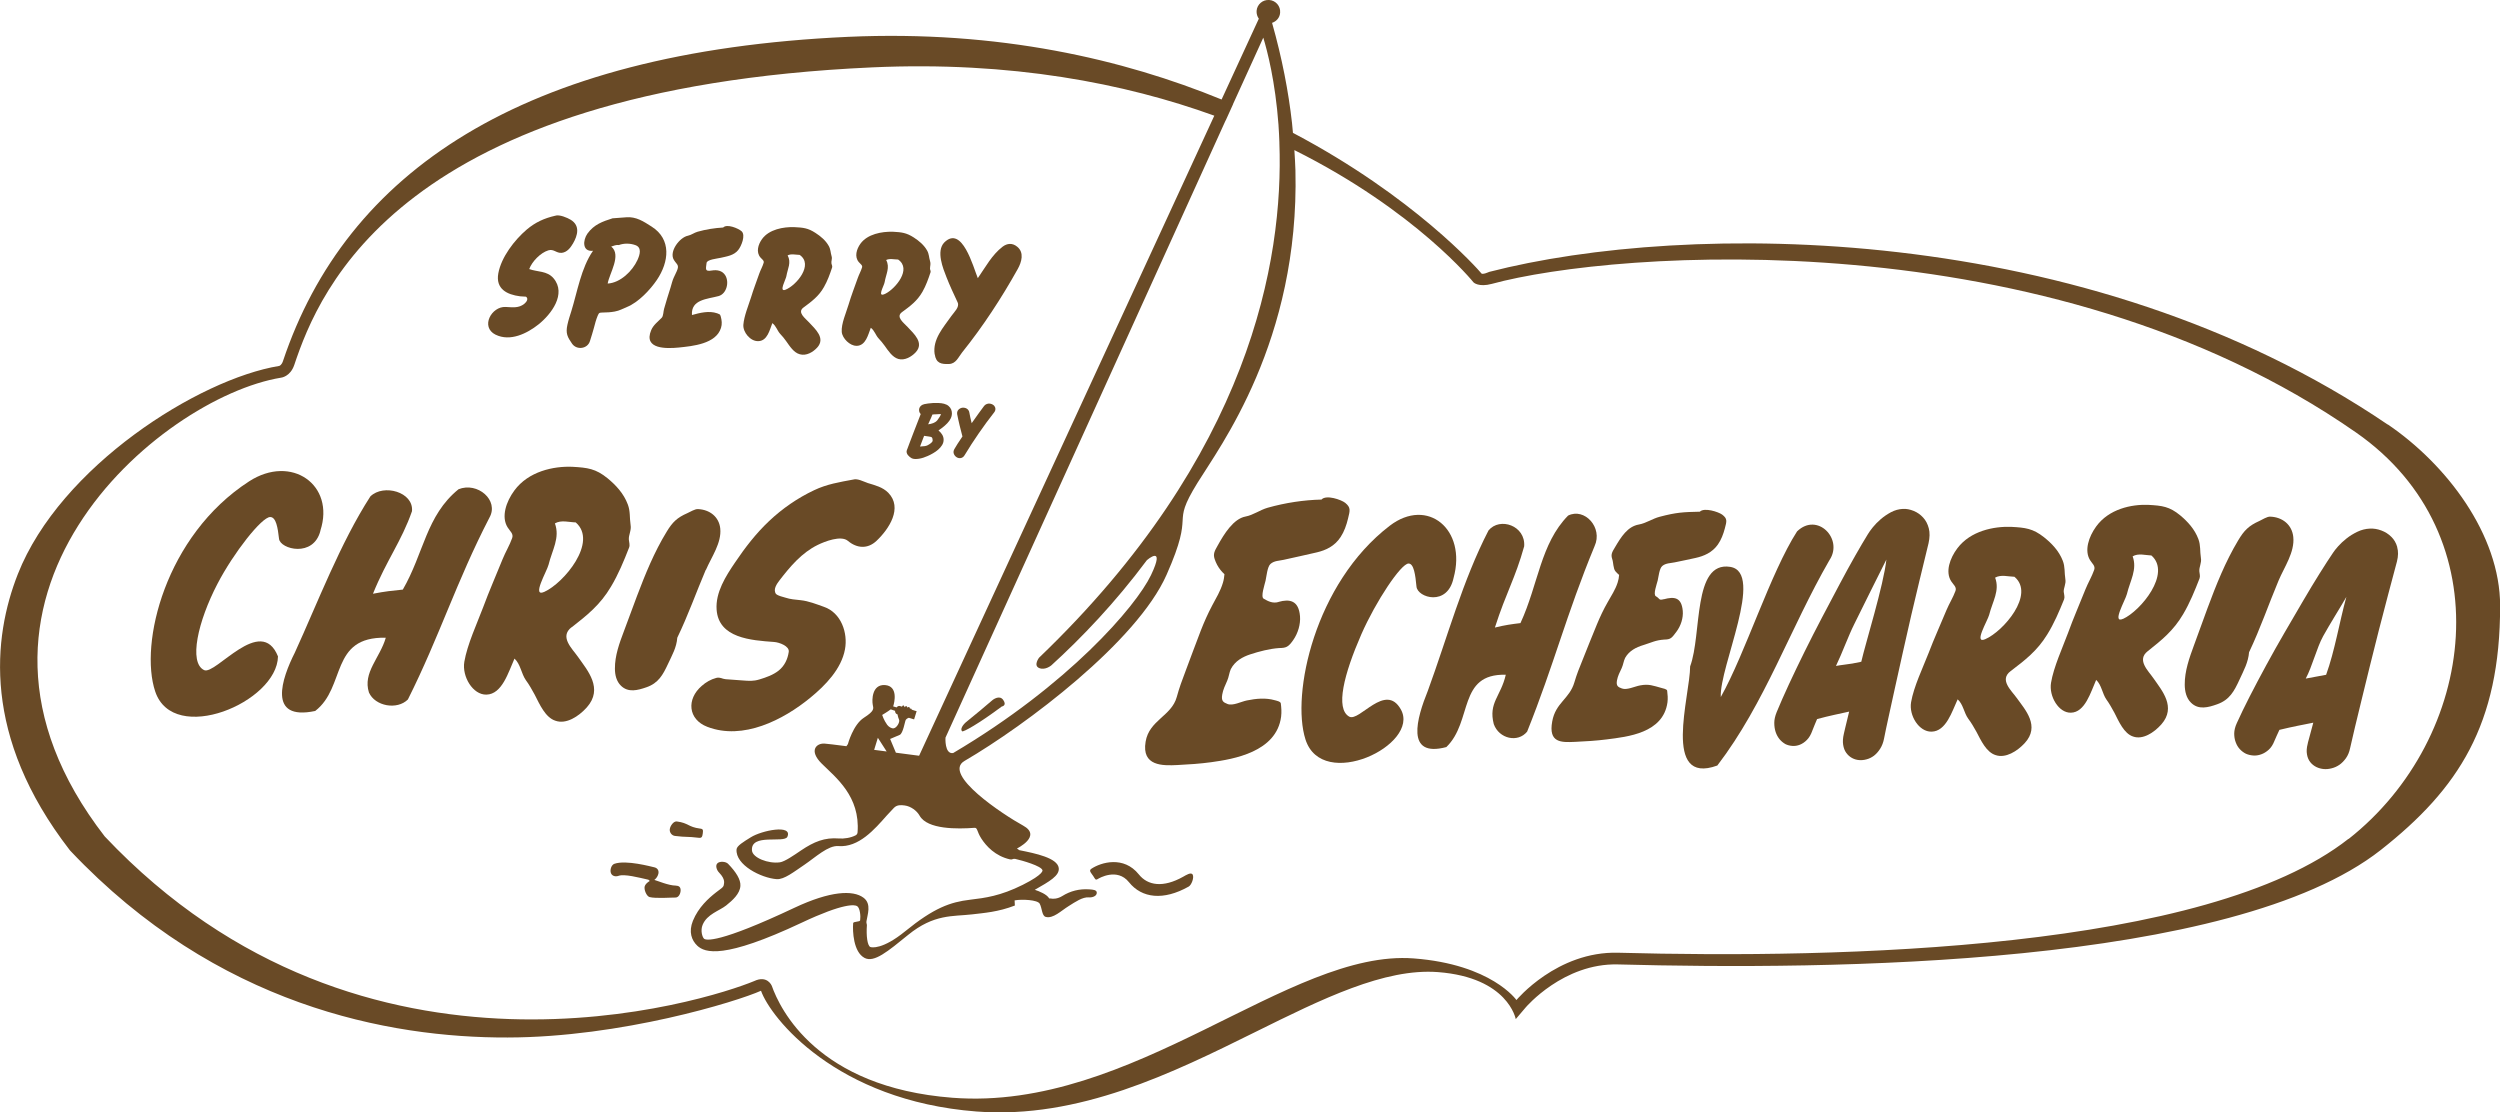
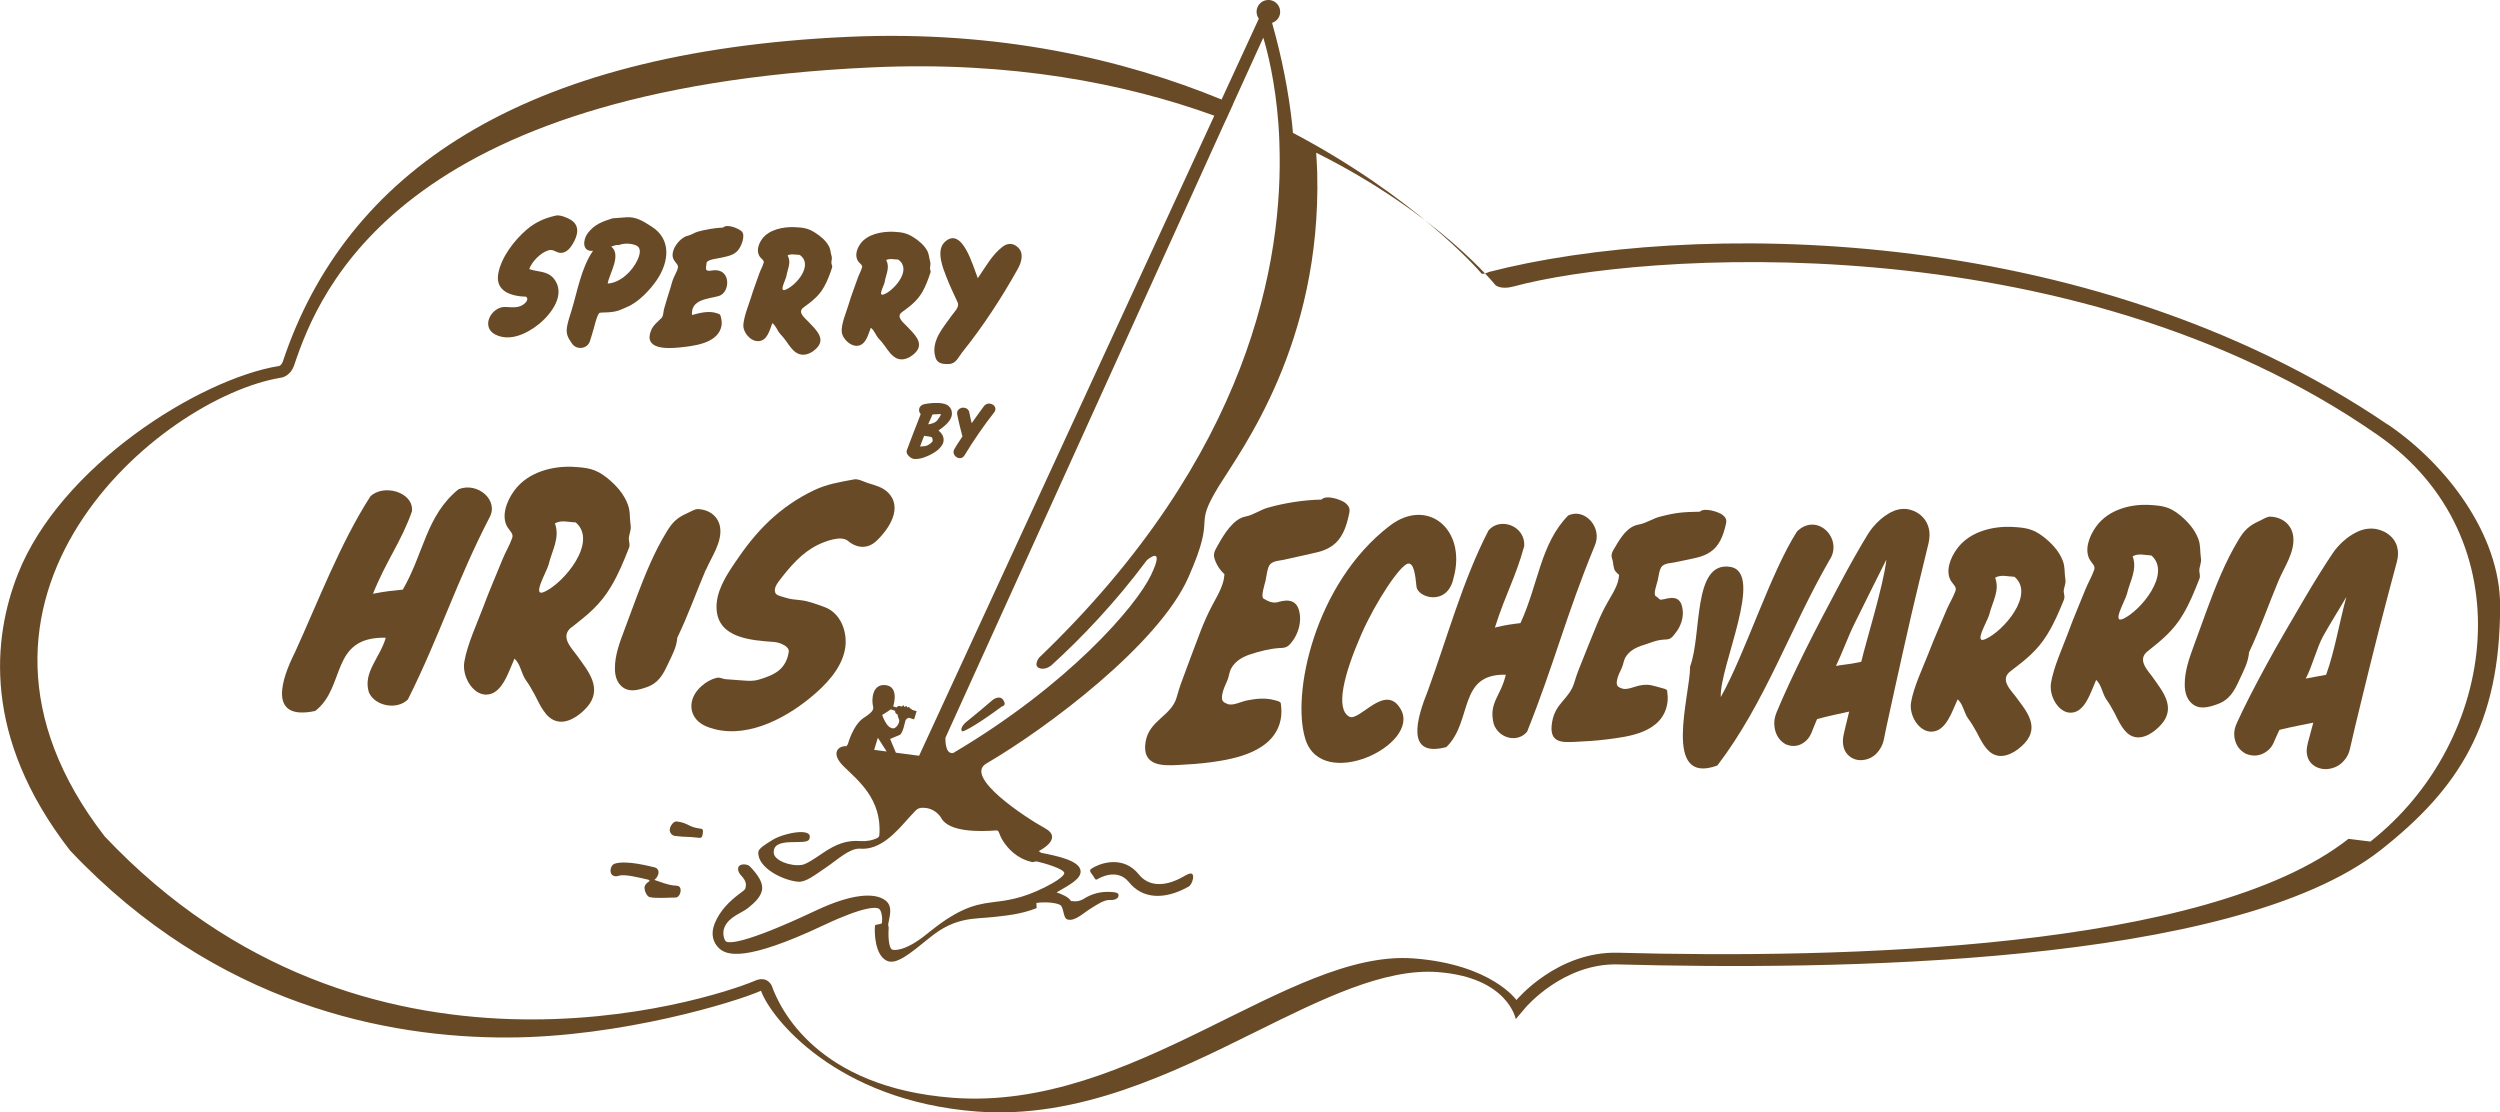
<svg xmlns="http://www.w3.org/2000/svg" xmlns:ns1="http://sodipodi.sourceforge.net/DTD/sodipodi-0.dtd" xmlns:ns2="http://www.inkscape.org/namespaces/inkscape" id="Layer_1" data-name="Layer 1" viewBox="0 0 403.71 179.64" version="1.1" ns1:docname="SperrybyCE-brown.svg" ns2:export-filename="SperrybyCE-brown.svg" ns2:export-xdpi="96" ns2:export-ydpi="96" ns2:version="1.3 (0e150ed, 2023-07-21)">
  <ns1:namedview id="namedview28" pagecolor="#ffffff" bordercolor="#cccccc" borderopacity="1" ns2:showpageshadow="0" ns2:pageopacity="1" ns2:pagecheckerboard="0" ns2:deskcolor="#d1d1d1" ns2:zoom="1.8825395" ns2:cx="201.855" ns2:cy="90.037952" ns2:window-width="1824" ns2:window-height="1212" ns2:window-x="273" ns2:window-y="75" ns2:window-maximized="0" ns2:current-layer="Layer_1" />
  <defs id="defs1">
    <style id="style1">
      .cls-1 {
        fill: #231f20;
        stroke-width: 0px;
      }
    </style>
  </defs>
  <path class="cls-1" d="M206.47,97.21c-.91.27-1.67-.09-2.42-.54-.5-.31.17-2.25.32-2.91.15-.66.28-2.24.79-2.69.6-.54,1.45-.51,2.13-.67,1.78-.4,3.57-.78,5.35-1.2,1.44-.34,2.87-.98,3.85-2.48.58-.88.94-1.92,1.19-2.96.34-1.36.47-1.8-.45-2.56-.64-.51-3.09-1.36-3.83-.53-2.87.07-5.81.51-8.69,1.32-1.23.35-2.36,1.2-3.58,1.42-1.95.37-3.44,2.78-4.52,4.73-.46.82-.74,1.29-.47,2.12.22.67.55,1.28.96,1.79.2.24.4.47.63.67-.04.49-.11.94-.26,1.42-.39,1.3-1.09,2.45-1.72,3.63-.7,1.32-1.3,2.67-1.85,4.08-.85,2.18-1.64,4.38-2.47,6.57-.52,1.36-1.02,2.71-1.4,4.13-.85,3.09-4.45,3.74-5.03,7.21-.68,3.99,2.78,3.9,5.14,3.78,1.82-.09,3.65-.21,5.47-.46,3.54-.49,10.53-1.63,11.27-7.35.09-.74.04-1.45-.05-2.15-.04-.32-.79-.45-.99-.51-1.43-.41-2.99-.27-4.49.04-.91.18-2.29.92-3.13.57-.68-.27-1.03-.47-.85-1.52.13-.78.49-1.53.81-2.25.26-.59.32-1.29.58-1.87.7-1.33,1.94-1.97,3.1-2.36,1.52-.5,3.16-.92,4.7-1.03,1.13-.02,1.48-.14,2.29-1.31.75-1.08,1.19-2.54,1.08-3.84-.21-2.55-1.69-2.81-3.47-2.3Z" id="path1" style="fill:#694a26;fill-opacity:1" />
  <path class="cls-1" d="M268.67,96.76c-.86.23-.58-.08-1.28-.48-.47-.27.16-1.96.3-2.54.14-.57.26-1.96.75-2.35.56-.47,1.36-.44,2-.58,1.67-.35,1.69-.34,3.36-.71,1.35-.3,2.69-.86,3.61-2.17.54-.77.88-1.68,1.12-2.59.32-1.19.44-1.58-.43-2.24-.6-.44-2.9-1.19-3.6-.47-2.7.06-3.79.11-6.49.82-1.16.3-2.21,1.05-3.36,1.25-1.83.32-2.86,1.99-3.87,3.7-.43.72-.69,1.12-.44,1.85.21.58.15,1.56.53,2.01.19.21.38.41.59.58-.03.43-.1.82-.24,1.24-.36,1.13-1.03,2.14-1.61,3.17-.66,1.15-1.22,2.34-1.73,3.57-.8,1.9-1.54,3.83-2.32,5.75-.49,1.19-.96,2.37-1.32,3.61-.79,2.7-3.03,3.27-3.58,6.31-.64,3.49,1.46,3.41,3.68,3.31,1.71-.08,3.43-.18,5.14-.4,3.32-.43,9.1-.99,9.79-5.98.08-.64.03-1.26-.05-1.88-.03-.28-.74-.39-.93-.45-1.34-.36-2.02-.68-3.43-.41-.85.15-2.15.8-2.94.5-.64-.23-.97-.41-.8-1.33.12-.68.46-1.34.76-1.97.24-.52.3-1.12.55-1.64.66-1.17,1.82-1.73,2.91-2.06,1.43-.44,1.97-.8,3.42-.9,1.06-.02,1.19-.25,1.96-1.27.71-.95,1.12-2.22,1.02-3.36-.2-2.23-1.39-2.33-3.06-1.88Z" id="path2" style="fill:#694a26;fill-opacity:1" />
  <path class="cls-1" d="M363.2,105.3c1.79-3.76,3.14-7.7,4.75-11.54.92-2.19,2.63-4.58,2.38-7.04-.2-1.98-1.74-3.21-3.7-3.29-.54-.04-1.28.48-1.76.69-1.72.77-2.49,1.53-3.45,3.16-2.07,3.45-3.56,7.21-4.95,10.95-.73,1.98-1.45,3.97-2.17,5.95-.75,2.04-1.52,4.18-1.5,6.39.01,1.04.24,2.15,1.01,2.9,1.21,1.21,2.79.77,4.22.26,2.02-.71,2.76-2.13,3.6-3.95.7-1.53,1.43-2.81,1.56-4.48Z" id="path3" style="fill:#694a26;fill-opacity:1" />
  <path class="cls-1" d="M140.08,77.98c-.64-.21-1.6-.75-2.29-.54-2.21.41-4.27.74-6.32,1.72-2.69,1.27-5.14,2.97-7.27,4.98-2.13,2.01-3.89,4.3-5.5,6.69-1.51,2.22-3.17,4.84-2.98,7.6.31,4.62,5.57,4.97,9.3,5.24.81.06,2.49.66,2.35,1.6-.17,1.16-.67,2.25-1.62,3.01-.9.72-2.03,1.11-3.12,1.44-.99.3-1.69.24-2.72.16-.91-.07-1.82-.14-2.74-.2-.58-.05-.86-.37-1.5-.21-.88.23-1.69.7-2.35,1.29-2.48,2.13-2.23,5.41.9,6.61,5.77,2.22,12.27-1.12,16.62-4.69,2.46-2.01,5.03-4.66,5.61-7.83.49-2.62-.6-5.9-3.41-6.86-1.22-.43-2.45-.93-3.75-1.07-.86-.09-1.65-.14-2.46-.41-.47-.15-1.15-.27-1.52-.6-.51-.73.13-1.62.58-2.21,1.71-2.21,3.56-4.43,6.15-5.7,1.16-.57,3.78-1.59,4.88-.66,1.47,1.23,3.2,1.34,4.62,0,2.03-1.92,4.27-5.32,1.91-7.76-.91-.93-2.16-1.22-3.36-1.59Z" id="path4" style="fill:#694a26;fill-opacity:1" />
-   <path class="cls-1" d="M51.74,85.67c2.4-7.37-4.68-12.36-11.51-7.94-13.54,8.76-17.77,26.22-15.16,33.95,2.95,8.75,19.68,1.74,19.82-5.68-2.75-6.85-10.1,3.09-11.93,2.21-2.52-1.21-1-7.86,2.15-13.92,2.61-5.03,7.16-10.8,8.52-10.8.96,0,1.23,1.75,1.43,3.52.19,1.69,5.59,3.09,6.69-1.33Z" id="path5" style="fill:#694a26;fill-opacity:1" />
  <path class="cls-1" d="M74.04,79.01c-5.23,4.25-5.59,10.33-8.99,16.2-1.72.17-2.86.29-4.82.67,2.17-5.39,4.61-8.47,6.3-13.33.29-3.1-4.59-4.46-6.72-2.39-4.87,7.56-8.48,17.09-12.21,25.25-2.07,4.1-4.51,11.06,3.3,9.4,5.02-3.86,2.32-12.02,11.4-11.83-.94,3.27-3.75,5.62-2.72,8.85.99,2.22,4.56,2.86,6.29,1.12,5.13-10.24,7.82-19.02,13.16-29.35,1.61-2.81-1.92-5.84-5-4.59Z" id="path6" style="fill:#694a26;fill-opacity:1" />
  <path class="cls-1" d="M290.21,85.79c-4.33,6.74-8.35,19.69-12.33,26.77-.25-4.88,7.15-20.13,1.52-21.02-6.1-.96-4.54,10.88-6.47,16.07,0,4.74-4.61,19.29,4.39,16.01,7.71-10.08,11.73-22.12,18.12-33.19,2.27-3.39-1.97-7.78-5.23-4.63Z" id="path7" style="fill:#694a26;fill-opacity:1" />
  <path class="cls-1" d="M310.07,93.33c.48-1.99.93-3.86,1.36-5.61.2-.91.22-1.71.04-2.4-.18-.69-.48-1.28-.92-1.75-.43-.47-.94-.83-1.53-1.07-.59-.24-1.17-.35-1.73-.32-.67.03-1.31.21-1.92.53-.61.33-1.16.7-1.67,1.14-.5.44-.93.87-1.28,1.31-.35.44-.61.8-.78,1.09-.58.94-1.27,2.11-2.06,3.5-.79,1.39-1.64,2.94-2.54,4.64-.9,1.7-1.84,3.47-2.81,5.32-.97,1.85-1.91,3.69-2.81,5.51s-1.75,3.59-2.53,5.27c-.78,1.68-1.44,3.19-1.99,4.52-.25.62-.38,1.19-.38,1.72,0,.53.07,1.03.22,1.48s.37.84.64,1.17c.27.32.59.58.94.78.33.16.7.26,1.11.29.41.03.82-.03,1.22-.19.4-.16.79-.42,1.14-.78.36-.36.65-.86.88-1.51.11-.29.23-.59.36-.9.13-.31.26-.62.4-.95.96-.26,1.88-.49,2.76-.68.88-.19,1.68-.37,2.42-.53-.29,1.2-.5,2.08-.64,2.65-.14.57-.21.88-.22.95-.15.65-.19,1.23-.11,1.75.08.52.24.95.5,1.31.26.36.57.63.93.83.37.2.75.31,1.15.34.37.03.77,0,1.2-.12.43-.11.82-.31,1.19-.58.36-.28.7-.65,1-1.12.3-.47.52-1.03.64-1.68.18-.91.42-2.08.74-3.52.31-1.44.66-3.04,1.05-4.79.39-1.75.8-3.61,1.24-5.59.44-1.98.89-3.98,1.36-6s.95-4.03,1.43-6.02ZM300.57,106.86c-.44.1-.92.2-1.44.29-.52.1-2.05.26-2.65.39.99-2.04,1.99-4.84,2.98-6.81.99-1.98,4.32-8.75,5.16-10.37-.42,4.06-3.39,13.58-4.05,16.49Z" id="path8" style="fill:#694a26;fill-opacity:1" />
  <path class="cls-1" d="M387.12,88.35c-.19-.67-.51-1.23-.97-1.67-.45-.45-.99-.79-1.61-1.02-.62-.23-1.23-.33-1.83-.3-.71.03-1.38.2-2.03.51-.64.31-1.23.67-1.76,1.09-.53.42-.98.84-1.35,1.26-.37.42-.65.77-.82,1.04-.61.9-1.34,2.02-2.17,3.35-.83,1.33-1.73,2.81-2.68,4.44-.95,1.63-1.94,3.32-2.97,5.09-1.03,1.77-2.02,3.53-2.97,5.28-.95,1.75-1.84,3.43-2.67,5.05-.82,1.61-1.52,3.05-2.09,4.32-.27.59-.4,1.14-.41,1.65,0,.51.07.98.24,1.42.16.44.38.81.67,1.12.29.31.62.56.99.74.35.15.74.25,1.17.28.43.03.86-.03,1.29-.19.43-.15.83-.4,1.21-.74.38-.34.69-.82.93-1.44.12-.28.24-.57.38-.86.13-.29.27-.6.42-.91,1.02-.25,1.99-.46,2.91-.65.92-.19,1.78-.36,2.56-.51-.3,1.15-.53,1.99-.68,2.53-.15.54-.23.84-.23.91-.16.62-.2,1.18-.11,1.67.08.5.26.91.53,1.26.27.34.6.6.98.79.39.19.79.29,1.21.33.39.03.81,0,1.26-.12.45-.11.87-.3,1.25-.56.38-.26.73-.62,1.06-1.07.32-.45.54-.98.67-1.6.19-.87.45-1.99.78-3.37.33-1.38.7-2.91,1.11-4.58.41-1.67.84-3.45,1.31-5.35.46-1.89.94-3.8,1.44-5.74.5-1.94,1-3.86,1.5-5.76.5-1.91.98-3.7,1.43-5.37.22-.87.23-1.64.04-2.3ZM375.62,108.97c-.46.09-.97.19-1.51.28-.55.1-1.14.2-1.77.33,1.05-1.95,1.77-4.96,2.81-6.85,1.04-1.89,2.86-4.78,3.75-6.34-1.13,4.09-1.87,8.73-3.27,12.58Z" id="path9" style="fill:#694a26;fill-opacity:1" />
  <path class="cls-1" d="M150.94,57.19c.22,1.5,1.07,1.63,2.3,1.59,1.13-.03,1.52-1.1,2.12-1.86,3.36-4.18,6.39-8.82,9-13.5.61-1.1,1.07-2.64-.1-3.58-.77-.64-1.62-.56-2.36,0-1.73,1.33-2.76,3.3-4,5.08-.74-1.81-2.54-8.63-5.42-5.76-1.34,1.4-.19,4.2.36,5.6.54,1.39,1.18,2.72,1.8,4.07.36.77-.58,1.57-1.04,2.24-1.27,1.82-3.03,3.71-2.67,6.14Z" id="path10" style="fill:#694a26;fill-opacity:1" />
  <path class="cls-1" d="M95.75,40.52c-1.9,2.73-2.52,6.6-3.49,9.73-.23.73-.47,1.45-.63,2.19-.31,1.4,0,1.98.75,3.06.75,1.08,2.51.85,2.89-.43.22-.71.45-1.41.64-2.13.17-.66.34-1.31.6-1.94.23-.55.31-.51.81-.53.67-.01,1.29-.04,1.94-.16.85-.16,1.22-.43,1.97-.73,1.84-.73,3.78-2.8,4.84-4.37,1.97-2.91,2.4-6.58-.86-8.63-1.27-.81-2.49-1.63-4.09-1.49-.71.05-1.42.1-2.15.16h0s-.11,0-.11,0h.07c-1.64.52-3,1-4.06,2.46-.77,1.09-.87,2.97.88,2.79ZM98.71,39.81c.41-.13.79-.3,1.23-.24.82-.31,1.81-.29,2.63,0,1.11.37.77,1.53.38,2.4-.82,1.8-2.77,3.7-4.82,3.82.27-1.64,2.28-4.61.57-5.98Z" id="path11" style="fill:#694a26;fill-opacity:1" />
  <path class="cls-1" d="M138.33,55.85c1.49-.03,1.86-1.82,2.29-2.92.62.46.77,1.2,1.27,1.73.36.36.67.78.98,1.19.55.76,1.22,1.84,2.21,2.12,1.03.28,2.12-.36,2.8-1.09,1.39-1.51-.3-2.99-1.3-4.06-.62-.68-1.99-1.64-.92-2.42,1.33-.97,2.46-1.81,3.3-3.28.57-1,.95-2.08,1.31-3.16.06-.22-.09-.38-.09-.59.01-.45.16-.77,0-1.24-.18-.59-.14-1.09-.46-1.66-.49-.89-1.31-1.57-2.14-2.11-1.22-.79-1.99-.86-3.41-.94-1.79-.04-4.08.37-5.22,1.93-.65.9-.99,2.12-.27,2.97.27.32.63.51.53.86-.18.6-.5,1.15-.7,1.73-.5,1.41-1.05,2.84-1.48,4.28-.37,1.26-1.21,3.11-1.1,4.42.1,1.05,1.34,2.25,2.37,2.23ZM142.86,45.55c.2-1.25.9-2.37.24-3.56.55-.29,1.33-.08,1.93-.08,2.24,1.53-.4,4.66-1.99,5.49-1.55.81-.29-1.19-.18-1.85Z" id="path12" style="fill:#694a26;fill-opacity:1" />
  <path class="cls-1" d="M80.02,54.04c2.36,1.17,5.09-.18,6.95-1.66,2.04-1.63,4.55-4.92,2.41-7.45-1.04-1.22-2.58-.99-3.92-1.48.46-1.24,1.84-2.64,3.08-3.02.9-.28,1.29.49,2.18.4.86-.1,1.4-.82,1.81-1.51.75-1.29,1.19-2.88-.37-3.83-.56-.34-1.84-.89-2.51-.65-1.75.4-3.19,1.05-4.59,2.23-1.98,1.69-4.11,4.45-4.59,7.07-.46,2.53,1.41,3.44,3.52,3.71.31.03.64.04.95.06.44.32.11.84-.27,1.15-.92.74-1.91.56-3,.51-2.29-.13-4.15,3.23-1.64,4.48Z" id="path13" style="fill:#694a26;fill-opacity:1" />
  <path class="cls-1" d="M122.44,55.09c1.48-.02,1.85-1.82,2.28-2.91.62.45.78,1.21,1.28,1.75.36.36.65.75.96,1.17.55.77,1.22,1.86,2.2,2.11,1.04.3,2.12-.34,2.8-1.08,1.39-1.52-.3-2.98-1.3-4.06-.61-.67-1.99-1.63-.9-2.42,1.32-.98,2.46-1.81,3.29-3.29.57-.99.96-2.07,1.32-3.16.07-.21-.05-.41-.1-.63-.08-.39.16-.75.02-1.19-.18-.59-.14-1.09-.46-1.66-.49-.89-1.31-1.57-2.15-2.11-1.21-.79-1.98-.86-3.41-.93-1.78-.06-4.08.36-5.21,1.92-.65.89-.99,2.12-.27,2.97.26.31.63.51.53.86-.17.6-.5,1.15-.7,1.72-.44,1.29-.95,2.57-1.34,3.87-.42,1.31-1.13,3.03-1.24,4.42-.09,1.2,1.12,2.68,2.38,2.65ZM126.99,44.58c.2-1.2.83-2.17.2-3.34.55-.3,1.33-.09,1.94-.08,2.3,1.58-.53,4.92-2.27,5.62-1.16.47.05-1.66.13-2.19Z" id="path14" style="fill:#694a26;fill-opacity:1" />
  <path class="cls-1" d="M108.79,44.85c-.22.48-.34,1.05-.5,1.56-.37,1.15-.72,2.3-1.05,3.46-.11.35-.11,1.17-.38,1.44-.61.62-1.36,1.18-1.7,2-1.33,3.16,2.6,2.99,4.46,2.81,2.23-.23,6.01-.58,6.81-3.17.2-.61.13-1.24-.04-1.84-.12-.45-.19-.32-.58-.52-1.33-.45-2.77-.08-4.07.28-.18-2.53,2.5-2.57,4.3-3.06,1.3-.36,1.76-2.25,1.08-3.35-.47-.76-1.32-.92-2.16-.78-1.12.19-1.01-.14-.86-1.22.07-.56,1.73-.7,2.29-.83,1.02-.24,2.09-.37,2.8-1.23.52-.62,1.26-2.43.56-3.06-.52-.46-2.36-1.24-2.97-.6-1.39.08-2.79.3-4.13.68-.54.15-1,.52-1.55.64-1.37.27-3.1,2.59-2.28,3.91.49.8.92.78.47,1.81-.16.35-.34.71-.5,1.07Z" id="path15" style="fill:#694a26;fill-opacity:1" />
  <path class="cls-1" d="M161.81,114.08s.82-.15.2-1.04c-.61-.9-1.72,0-1.72,0-1.39,1.2-2.83,2.39-4.3,3.58,0,0-1.09.93-.63,1.47.16.18,2.65-1.19,6.44-4.02Z" id="path16" style="fill:#694a26;fill-opacity:1" />
  <path class="cls-1" d="M109.12,143.01c-1.16-.01-2.92-.77-3.46-.92l.09-.07c.28-.22.5-.61.57-.94.11-.52-.16-.92-.68-1.03-.45-.09-4.54-1.23-6.43-.56-.5.18-.74,1-.56,1.49.18.5.75.63,1.25.45.94-.33,3.25.28,4.81.63l.22.2c-.38.21-.74.56-.82.86-.15.51.27,1.58.77,1.74.97.27,3.7.06,4.2.08.53,0,.82-.65.83-1.17,0-.53-.27-.74-.8-.76Z" id="path17" style="fill:#694a26;fill-opacity:1" />
  <path class="cls-1" d="M113.03,133.8c-1.91-.25-1.83-.9-3.74-1.15-.53-.06-1.06.72-1.13,1.24-.07.52.31,1.04.84,1.1,1.9.24,1.93.06,3.84.3.52.07.57-.21.65-.73.06-.53.06-.71-.46-.76Z" id="path18" style="fill:#694a26;fill-opacity:1" />
  <path class="cls-1" d="M191.06,141.58c-3.22,1.81-5.71,1.44-7.16-.38-2.43-3.03-6.09-1.97-7.69-.89-.43.3.03.7.32,1.14.3.44.34.77.77.48.13-.08,3.09-1.86,5.01.53,2.08,2.6,5.57,3,9.64.71.46-.25.91-1.46.65-1.93-.25-.46-1.08.08-1.54.34Z" id="path19" style="fill:#694a26;fill-opacity:1" />
  <path class="cls-1" d="M92.3,101.31c2.49-1.95,4.62-3.62,6.36-6.57,1.19-1.98,2.08-4.14,2.93-6.32.16-.42,0-.82-.04-1.27-.06-.78.44-1.5.28-2.38-.18-1.18-.02-2.18-.45-3.31-.66-1.78-1.94-3.13-3.26-4.22-1.93-1.57-3.24-1.72-5.68-1.86-3.05-.13-7.11.73-9.39,3.84-1.31,1.78-2.15,4.24-1.08,5.94.39.63.98,1.02.74,1.72-.42,1.19-1.1,2.29-1.56,3.44-1.03,2.57-2.17,5.13-3.12,7.72-.99,2.62-2.58,6.05-3.05,8.83-.4,2.39,1.38,5.35,3.56,5.3,2.55-.05,3.56-3.64,4.54-5.82.98.9,1.09,2.42,1.84,3.49.54.73.97,1.51,1.42,2.33.79,1.54,1.72,3.71,3.36,4.22,1.73.61,3.73-.68,5.06-2.16,2.71-3.05.11-5.96-1.4-8.12-.92-1.34-3.09-3.26-1.06-4.83ZM87.89,95.58c-2.1.93.42-3.31.69-4.38.59-2.4,1.88-4.34,1.03-6.68,1.01-.6,2.31-.18,3.36-.16,3.64,3.15-1.94,9.82-5.08,11.22Z" id="path20" style="fill:#694a26;fill-opacity:1" />
  <path class="cls-1" d="M114,92.02c.89-2.08,2.55-4.35,2.31-6.68-.2-1.88-1.69-3.04-3.59-3.13-.52-.03-1.24.45-1.71.65-1.67.73-2.41,1.45-3.35,3-2.01,3.28-3.45,6.84-4.8,10.4-.71,1.88-1.41,3.77-2.1,5.65-.73,1.93-1.48,3.97-1.46,6.07,0,.98.23,2.04.98,2.76,1.18,1.15,2.7.73,4.09.25,1.96-.67,2.68-2.02,3.49-3.75.68-1.46,1.39-2.67,1.51-4.26,1.73-3.57,3.05-7.32,4.6-10.96Z" id="path21" style="fill:#694a26;fill-opacity:1" />
  <path class="cls-1" d="M333.26,95.65c-.06-.7.41-1.35.26-2.14-.17-1.06-.02-1.96-.42-2.97-.62-1.6-1.8-2.81-3.03-3.79-1.79-1.41-3.01-1.55-5.27-1.67-2.83-.11-6.6.65-8.71,3.45-1.21,1.6-1.99,3.81-1,5.34.36.56.91.92.69,1.55-.39,1.07-1.02,2.06-1.45,3.09-.95,2.31-2.01,4.61-2.89,6.94-.92,2.36-2.4,5.44-2.83,7.94-.37,2.15,1.28,4.81,3.3,4.76,2.37-.04,3.31-3.27,4.22-5.22.91.81,1.01,2.17,1.71,3.13.5.66.9,1.36,1.31,2.09.73,1.38,1.6,3.33,3.12,3.79,1.6.54,3.46-.61,4.69-1.94,2.52-2.74.1-5.36-1.29-7.29-.85-1.2-2.87-2.93-.98-4.34,2.31-1.76,4.28-3.26,5.9-5.9,1.11-1.78,1.93-3.72,2.72-5.67.15-.38,0-.74-.03-1.14ZM320.58,103.22c-1.94.84.39-2.97.64-3.94.54-2.16,1.75-3.9.96-6,.94-.54,2.14-.16,3.12-.14,3.38,2.83-1.8,8.83-4.72,10.08Z" id="path22" style="fill:#694a26;fill-opacity:1" />
  <path class="cls-1" d="M346.82,105.16c2.24-1.78,4.16-3.31,5.73-5.99,1.07-1.81,1.87-3.78,2.64-5.76.14-.38,0-.75-.03-1.15-.06-.71.4-1.37.25-2.17-.17-1.08-.02-1.99-.4-3.02-.6-1.63-1.75-2.85-2.94-3.85-1.74-1.43-2.92-1.57-5.12-1.69-2.75-.12-6.41.66-8.46,3.5-1.18,1.63-1.94,3.87-.98,5.42.35.57.89.93.67,1.57-.38,1.09-.99,2.09-1.41,3.14-.93,2.35-1.96,4.68-2.81,7.04-.89,2.39-2.33,5.52-2.75,8.06-.36,2.18,1.24,4.88,3.2,4.83,2.3-.04,3.21-3.32,4.09-5.3.88.82.98,2.21,1.66,3.18.48.66.87,1.38,1.28,2.12.71,1.4,1.55,3.38,3.03,3.85,1.56.55,3.36-.62,4.56-1.97,2.44-2.78.1-5.44-1.26-7.41-.83-1.22-2.78-2.97-.95-4.4ZM342.84,99.93c-1.89.85.38-3.02.62-4,.53-2.19,1.7-3.96.93-6.09.91-.55,2.08-.17,3.03-.14,3.28,2.88-1.75,8.96-4.58,10.24Z" id="path23" style="fill:#694a26;fill-opacity:1" />
  <path class="cls-1" d="M234.73,93.32c2.15-7.81-4.19-13.1-10.31-8.42-12.12,9.28-15.93,27.23-13.61,34.5,2.71,8.5,18.58.87,15.41-4.83-2.49-4.47-6.71,2.08-8.35,1.15-2.26-1.28-.85-6.85,1.96-13.28,2.34-5.33,6.41-11.44,7.63-11.44.86,0,1.1,1.85,1.28,3.73.17,1.79,5,3.27,5.99-1.41Z" id="path24" style="fill:#694a26;fill-opacity:1" />
  <path class="cls-1" d="M253.23,83.25c-4.48,4.56-4.79,11.07-7.7,17.37-1.48.18-2.45.31-4.13.72,1.86-5.78,3.28-7.91,4.73-13.12.25-3.33-3.93-4.78-5.76-2.56-4.18,8.1-6.6,17.15-9.8,25.9-1.78,4.4-3.69,10.86,2.99,9.08,4.3-4.14,1.81-11.89,9.6-11.68-.8,3.51-2.83,4.5-1.94,7.97.85,2.38,3.9,3.06,5.39,1.21,4.4-10.98,6.31-18.87,10.89-29.95,1.38-3.01-1.64-6.26-4.28-4.93Z" id="path25" style="fill:#694a26;fill-opacity:1" />
  <path class="cls-1" d="M149.22,65.28c-.16.04-.29.09-.4.17-.11.08-.19.17-.26.26-.06.1-.11.21-.13.32-.02.12-.02.23,0,.34.02.18.11.35.25.5-.47,1.2-.85,2.18-1.14,2.93-.29.75-.51,1.34-.67,1.76s-.27.71-.32.86c-.06.16-.09.24-.1.25-.06.15-.07.3-.03.44.04.14.1.27.19.38s.19.21.3.3c.11.09.22.16.31.21.14.07.32.11.52.12.2,0,.42,0,.65-.04.23-.04.47-.09.71-.17.24-.08.47-.17.7-.27.28-.12.57-.27.88-.45.3-.17.58-.37.83-.59.25-.22.46-.46.62-.72.16-.26.25-.55.25-.86s-.08-.58-.23-.83c-.15-.25-.35-.48-.6-.67.1-.07.19-.15.29-.22.1-.07.2-.14.31-.22.3-.23.57-.47.82-.73s.45-.54.58-.82c.1-.22.16-.45.17-.69.01-.24-.03-.47-.11-.69-.09-.22-.23-.42-.42-.58-.19-.17-.44-.29-.74-.37-.27-.07-.56-.11-.87-.12-.31-.01-.61-.01-.91,0-.3.02-.57.05-.82.08-.25.04-.46.07-.63.11ZM150.52,71.36c-.05.07-.14.16-.26.25-.12.1-.29.2-.5.31s-.57.16-1.19.19c.08-.21.17-.45.28-.74.11-.28.23-.61.38-.99.34.08,1.08.11,1.23.23.15.12.14.46.15.56,0,.04-.03.1-.08.18ZM150.32,67.55c.08-.19.16-.39.25-.61h0c.15-.03.5-.04.65-.04.15,0,.6-.05.73-.04-.03.22-.4.78-.59,1.01-.35.42-.92.58-1.48.65.06-.18.37-.78.44-.98Z" id="path26" style="fill:#694a26;fill-opacity:1" />
  <path class="cls-1" d="M160.57,65.55c-.08-.09-.17-.16-.27-.22-.1-.06-.22-.1-.34-.13s-.24-.04-.37-.02-.25.06-.37.12-.22.16-.32.28c-.26.35-.57.77-.92,1.25-.35.48-.71.98-1.07,1.51-.08-.32-.15-.63-.22-.93-.07-.31-.12-.58-.16-.81-.02-.15-.08-.27-.16-.38s-.17-.19-.28-.25c-.1-.06-.22-.1-.34-.12-.12-.02-.25-.03-.37-.01-.12.02-.23.06-.34.12-.11.06-.2.13-.28.22-.08.09-.14.19-.17.31-.04.12-.04.26-.02.4.04.23.1.51.17.83.07.33.15.66.23,1s.17.67.25.98.15.58.2.78c-.3.44-.56.83-.79,1.19-.23.36-.4.64-.52.86-.14.26-.17.51-.08.75.09.23.23.41.43.54.1.07.2.11.32.14.12.03.24.03.36.01s.23-.06.34-.14c.11-.07.2-.18.28-.31.72-1.19,1.48-2.37,2.29-3.54.81-1.17,1.64-2.31,2.5-3.4.1-.13.16-.25.18-.38.02-.12.02-.24-.01-.35-.03-.11-.09-.21-.16-.3Z" id="path27" style="fill:#694a26;fill-opacity:1" />
-   <path class="cls-1" d="M385.58,68.56c-48.83-33.16-113.45-32.81-145.08-24.66l-.33.13c-.52.22-.81.2-.91.16-.64-.78-10.95-12.44-30.42-22.71,0,0-.02,0-.05-.02-.08-.98-.15-1.6-.15-1.6h0c-.57-5.08-1.61-10.48-3.22-16.17.7-.24,1.25-.84,1.3-1.64.09-1.05-.7-1.97-1.75-2.05-1.05-.08-1.97.7-2.05,1.75-.03.48.11.92.36,1.27l-5.99,13-.02.05c-15.81-6.48-35.97-11.22-60.36-10.12-52.9,2.41-81.05,22.01-91.21,52.35-.22.66-.54.77-.61.79-12.99,2.13-35.35,16.22-42.21,33.62-4.01,10.19-5.82,26.2,8.37,44.55l.06.07.06.07c23.62,25,51.42,30.2,70.59,30.14,18.37-.03,37.09-5.82,40.93-7.55,1.54,4.35,12.09,17.75,34.8,19.5,16.53,1.27,31.71-6.25,45.11-12.88,10.69-5.29,20.78-10.29,29.42-9.63,11.33.87,12.55,7.59,12.55,7.59l1.59-1.87c.06-.07,6.12-7.19,14.91-6.96,34.1.91,99.17.41,123.2-18.49,12.56-9.89,19.26-20.25,19.26-39.41,0-11.54-8.7-22.89-18.14-29.3ZM197.94,19.44l.05-.12,1.13-2.49s0,0,0,0v-.03s4.88-10.72,4.88-10.72c.64,2.1,1.94,7.05,2.46,14.12,0,.02,0,.04,0,.06,0,0,0,0,0,0,.03.43.06.87.08,1.32.03.46.05.92.06,1.39,0,.04,0,.08,0,.12,0,0,0,0,0,.01.69,18.96-4.75,50.46-38.81,83.11,0,0-.96,1.26.02,1.67.98.41,1.97-.44,1.97-.44,4.84-4.4,10.31-10.11,15.43-16.99,0,0,3.07-2.64.66,2.42-2.42,5.06-13.36,17.75-31.96,28.74-1.4.2-1.23-2.49-1.23-2.49l45.25-99.7ZM379.24,135.46c-22.93,18.05-82.12,19.36-117.93,18.39-9.88-.27-16.43,7.64-16.43,7.64,0,0-4.02-5.76-16.57-6.72-20.18-1.55-45.23,24.76-74.51,22.5-21.82-1.68-27.86-14.35-29.17-18.08,0,0-.71-1.77-2.85-.76-7.4,3.08-62.92,21.06-104.87-23.36-29.74-38.43,8.91-70.87,28.47-74.08,0,0,1.49-.14,2.14-2.06,4.03-12.05,17.06-44.59,93.32-48.05,22.47-1.02,40.81,2.58,55.25,7.8l-3.95,8.57h0s-43.72,94.79-43.72,94.79c-.02,0-1.44-.18-3.75-.49l-.93-2.22s1.24-.52,1.55-.66c.55-.25.83-2.17.97-2.41s.5-.35.5-.35l.85.26.41-1.33s-.38-.08-.79-.24c0,0-.05-.19-.14-.19-.04,0-.15.04-.15.04,0,0,0-.22-.15-.27-.15-.05-.25.11-.25.11,0,0-.05-.21-.17-.26-.12-.06-.29.18-.29.18,0,0-.08-.27-.19-.3-.05-.01-.12.01-.19.12-.01.02-.03.06-.04.09-.14-.04-.25-.08-.31-.1-.36-.11-.56.22-.56.22l-.56-.17c.23-.68.81-3.27-1.3-3.44-2.17-.16-2.13,2.49-2,3.15s.34.99-1.42,2.12c-1.76,1.12-2.59,4.26-2.59,4.26l-.24.34c-1.79-.23-3.16-.4-3.52-.42h0c-1.28-.1-2.65,1.09-.43,3.27,2.21,2.19,6.2,5.22,5.75,11.08-.02.3-.27.44-.27.44-.82.44-1.95.6-2.74.53-2.31-.18-4.01.51-6.13,1.94-1.13.77-2.62,1.8-3.39,1.91-1.89.27-4.42-.74-4.52-1.9-.25-2.85,5.24-1.12,5.72-2.23.88-2.05-4.17-1.01-5.91.09-1.18.73-2.26,1.38-2.3,1.95-.2,2.52,3.97,4.62,6.47,4.81,1.21.09,2.79-1.18,4.51-2.34,1.77-1.2,3.81-3.13,5.45-3,3.31.26,5.86-2.71,7.83-4.94.56-.62.57-.62,1.15-1.23.5-.51,1.12-.47,1.74-.39,1,.13,1.97.86,2.41,1.65,1.26,2.24,6.11,2.17,8.88,1.96.49-.03.35.59,1.08,1.72.79,1.23,2.25,2.84,4.65,3.38.39.08.44-.16.83-.08,1.15.26,4.23,1.14,4.4,1.83,0,0,.3.61-3.19,2.36-3.61,1.8-6.06,2.11-8.49,2.4-3.21.38-5.85,1.32-10.48,5.09-3.67,2.99-5.45,2.64-5.65,2.54-.46-.24-.67-1.77-.54-3.55,0-.12-.12-.34-.07-.61.13-.98.88-2.8-.49-3.8-1.69-1.25-5.34-1.1-11.14,1.63-12.24,5.78-14.3,5.28-14.61,4.99-.27-.26-.6-1.31-.22-2.23.71-1.74,2.7-2.26,3.8-3.13,1.06-.85,2.22-1.89,2.3-3.16.07-1.02-.7-2.24-1.99-3.57-.37-.38-1.35-.45-1.72-.08-.38.36-.11,1.12.27,1.5,1.1,1.14.77,1.75.76,1.98-.04.42-.53.64-1.28,1.24-1.16.91-2.81,2.37-3.71,4.57-.72,1.79-.2,3.15.7,4.01,1.23,1.16,4.26,2.23,16.85-3.7,6.82-3.22,8.63-2.94,8.99-2.67.45.32.57,1.61.47,2.27-.03.29-1.1.17-1.13.46-.11,1.3.03,4.67,1.84,5.62,1.55.81,3.74-1.04,7.04-3.72,4.19-3.41,7.24-2.95,10.3-3.31,1.93-.23,4.22-.38,6.93-1.43l-.04-.83c1.21-.22,3.7-.09,4.05.53.4.72.34,1.99.99,2.14,1.19.31,2.46-.99,3.69-1.75,1.08-.68,2.25-1.49,3.26-1.41.52.05,1.24-.17,1.28-.7.05-.53-.66-.55-1.18-.59-1.64-.12-3.1.27-4.38,1.07-.75.47-1.49.5-1.9.4h-.22c-.36-.67-1.64-1.18-2.33-1.4,2.38-1.36,4.02-2.28,3.87-3.52-.21-1.63-3.76-2.36-6.37-2.88l-.38-.27s4.11-2.01.98-3.71c-3.13-1.71-13.13-8.29-9.45-10.43,9.9-5.77,27.86-19.27,32.63-30.06,4.78-10.8.47-7.51,4.98-14.83,3.54-5.76,16.5-22.89,15.83-50.48-.04-1.11-.1-2.24-.17-3.27.02,0,.04.02.06.03,19.6,9.8,28.88,21.34,28.88,21.34,0,0,.82.81,2.95.23,19.74-5.39,89.69-10.73,139.55,24,23.84,16.6,19.52,49.32-1.2,65.64ZM142.46,115.45s.87-.51,1.38-.9l.7.24s-.02.12.06.31c.08.19.34.27.34.27,0,0,.05.41.25.86.15.35-.34,1.28-.86,1.38-.38.07-.84-.26-1.07-.57-.55-.76-.8-1.58-.8-1.58ZM143.17,121.35c-.66-.07-1.33-.16-2.01-.26l.6-1.95,1.42,2.21Z" id="path28" style="fill:#694a26;fill-opacity:1" />
+   <path class="cls-1" d="M385.58,68.56c-48.83-33.16-113.45-32.81-145.08-24.66l-.33.13c-.52.22-.81.2-.91.16-.64-.78-10.95-12.44-30.42-22.71,0,0-.02,0-.05-.02-.08-.98-.15-1.6-.15-1.6h0c-.57-5.08-1.61-10.48-3.22-16.17.7-.24,1.25-.84,1.3-1.64.09-1.05-.7-1.97-1.75-2.05-1.05-.08-1.97.7-2.05,1.75-.03.48.11.92.36,1.27l-5.99,13-.02.05c-15.81-6.48-35.97-11.22-60.36-10.12-52.9,2.41-81.05,22.01-91.21,52.35-.22.66-.54.77-.61.79-12.99,2.13-35.35,16.22-42.21,33.62-4.01,10.19-5.82,26.2,8.37,44.55l.06.07.06.07c23.62,25,51.42,30.2,70.59,30.14,18.37-.03,37.09-5.82,40.93-7.55,1.54,4.35,12.09,17.75,34.8,19.5,16.53,1.27,31.71-6.25,45.11-12.88,10.69-5.29,20.78-10.29,29.42-9.63,11.33.87,12.55,7.59,12.55,7.59l1.59-1.87c.06-.07,6.12-7.19,14.91-6.96,34.1.91,99.17.41,123.2-18.49,12.56-9.89,19.26-20.25,19.26-39.41,0-11.54-8.7-22.89-18.14-29.3ZM197.94,19.44l.05-.12,1.13-2.49s0,0,0,0v-.03s4.88-10.72,4.88-10.72c.64,2.1,1.94,7.05,2.46,14.12,0,.02,0,.04,0,.06,0,0,0,0,0,0,.03.43.06.87.08,1.32.03.46.05.92.06,1.39,0,.04,0,.08,0,.12,0,0,0,0,0,.01.69,18.96-4.75,50.46-38.81,83.11,0,0-.96,1.26.02,1.67.98.41,1.97-.44,1.97-.44,4.84-4.4,10.31-10.11,15.43-16.99,0,0,3.07-2.64.66,2.42-2.42,5.06-13.36,17.75-31.96,28.74-1.4.2-1.23-2.49-1.23-2.49l45.25-99.7ZM379.24,135.46c-22.93,18.05-82.12,19.36-117.93,18.39-9.88-.27-16.43,7.64-16.43,7.64,0,0-4.02-5.76-16.57-6.72-20.18-1.55-45.23,24.76-74.51,22.5-21.82-1.68-27.86-14.35-29.17-18.08,0,0-.71-1.77-2.85-.76-7.4,3.08-62.92,21.06-104.87-23.36-29.74-38.43,8.91-70.87,28.47-74.08,0,0,1.49-.14,2.14-2.06,4.03-12.05,17.06-44.59,93.32-48.05,22.47-1.02,40.81,2.58,55.25,7.8l-3.95,8.57h0s-43.72,94.79-43.72,94.79c-.02,0-1.44-.18-3.75-.49l-.93-2.22s1.24-.52,1.55-.66c.55-.25.83-2.17.97-2.41s.5-.35.5-.35l.85.26.41-1.33s-.38-.08-.79-.24c0,0-.05-.19-.14-.19-.04,0-.15.04-.15.04,0,0,0-.22-.15-.27-.15-.05-.25.11-.25.11,0,0-.05-.21-.17-.26-.12-.06-.29.18-.29.18,0,0-.08-.27-.19-.3-.05-.01-.12.01-.19.12-.01.02-.03.06-.04.09-.14-.04-.25-.08-.31-.1-.36-.11-.56.22-.56.22l-.56-.17c.23-.68.81-3.27-1.3-3.44-2.17-.16-2.13,2.49-2,3.15s.34.99-1.42,2.12c-1.76,1.12-2.59,4.26-2.59,4.26l-.24.34h0c-1.28-.1-2.65,1.09-.43,3.27,2.21,2.19,6.2,5.22,5.75,11.08-.02.3-.27.44-.27.44-.82.44-1.95.6-2.74.53-2.31-.18-4.01.51-6.13,1.94-1.13.77-2.62,1.8-3.39,1.91-1.89.27-4.42-.74-4.52-1.9-.25-2.85,5.24-1.12,5.72-2.23.88-2.05-4.17-1.01-5.91.09-1.18.73-2.26,1.38-2.3,1.95-.2,2.52,3.97,4.62,6.47,4.81,1.21.09,2.79-1.18,4.51-2.34,1.77-1.2,3.81-3.13,5.45-3,3.31.26,5.86-2.71,7.83-4.94.56-.62.57-.62,1.15-1.23.5-.51,1.12-.47,1.74-.39,1,.13,1.97.86,2.41,1.65,1.26,2.24,6.11,2.17,8.88,1.96.49-.03.35.59,1.08,1.72.79,1.23,2.25,2.84,4.65,3.38.39.08.44-.16.83-.08,1.15.26,4.23,1.14,4.4,1.83,0,0,.3.61-3.19,2.36-3.61,1.8-6.06,2.11-8.49,2.4-3.21.38-5.85,1.32-10.48,5.09-3.67,2.99-5.45,2.64-5.65,2.54-.46-.24-.67-1.77-.54-3.55,0-.12-.12-.34-.07-.61.13-.98.88-2.8-.49-3.8-1.69-1.25-5.34-1.1-11.14,1.63-12.24,5.78-14.3,5.28-14.61,4.99-.27-.26-.6-1.31-.22-2.23.71-1.74,2.7-2.26,3.8-3.13,1.06-.85,2.22-1.89,2.3-3.16.07-1.02-.7-2.24-1.99-3.57-.37-.38-1.35-.45-1.72-.08-.38.36-.11,1.12.27,1.5,1.1,1.14.77,1.75.76,1.98-.04.42-.53.64-1.28,1.24-1.16.91-2.81,2.37-3.71,4.57-.72,1.79-.2,3.15.7,4.01,1.23,1.16,4.26,2.23,16.85-3.7,6.82-3.22,8.63-2.94,8.99-2.67.45.32.57,1.61.47,2.27-.03.29-1.1.17-1.13.46-.11,1.3.03,4.67,1.84,5.62,1.55.81,3.74-1.04,7.04-3.72,4.19-3.41,7.24-2.95,10.3-3.31,1.93-.23,4.22-.38,6.93-1.43l-.04-.83c1.21-.22,3.7-.09,4.05.53.4.72.34,1.99.99,2.14,1.19.31,2.46-.99,3.69-1.75,1.08-.68,2.25-1.49,3.26-1.41.52.05,1.24-.17,1.28-.7.05-.53-.66-.55-1.18-.59-1.64-.12-3.1.27-4.38,1.07-.75.47-1.49.5-1.9.4h-.22c-.36-.67-1.64-1.18-2.33-1.4,2.38-1.36,4.02-2.28,3.87-3.52-.21-1.63-3.76-2.36-6.37-2.88l-.38-.27s4.11-2.01.98-3.71c-3.13-1.71-13.13-8.29-9.45-10.43,9.9-5.77,27.86-19.27,32.63-30.06,4.78-10.8.47-7.51,4.98-14.83,3.54-5.76,16.5-22.89,15.83-50.48-.04-1.11-.1-2.24-.17-3.27.02,0,.04.02.06.03,19.6,9.8,28.88,21.34,28.88,21.34,0,0,.82.81,2.95.23,19.74-5.39,89.69-10.73,139.55,24,23.84,16.6,19.52,49.32-1.2,65.64ZM142.46,115.45s.87-.51,1.38-.9l.7.24s-.02.12.06.31c.08.19.34.27.34.27,0,0,.05.41.25.86.15.35-.34,1.28-.86,1.38-.38.07-.84-.26-1.07-.57-.55-.76-.8-1.58-.8-1.58ZM143.17,121.35c-.66-.07-1.33-.16-2.01-.26l.6-1.95,1.42,2.21Z" id="path28" style="fill:#694a26;fill-opacity:1" />
</svg>